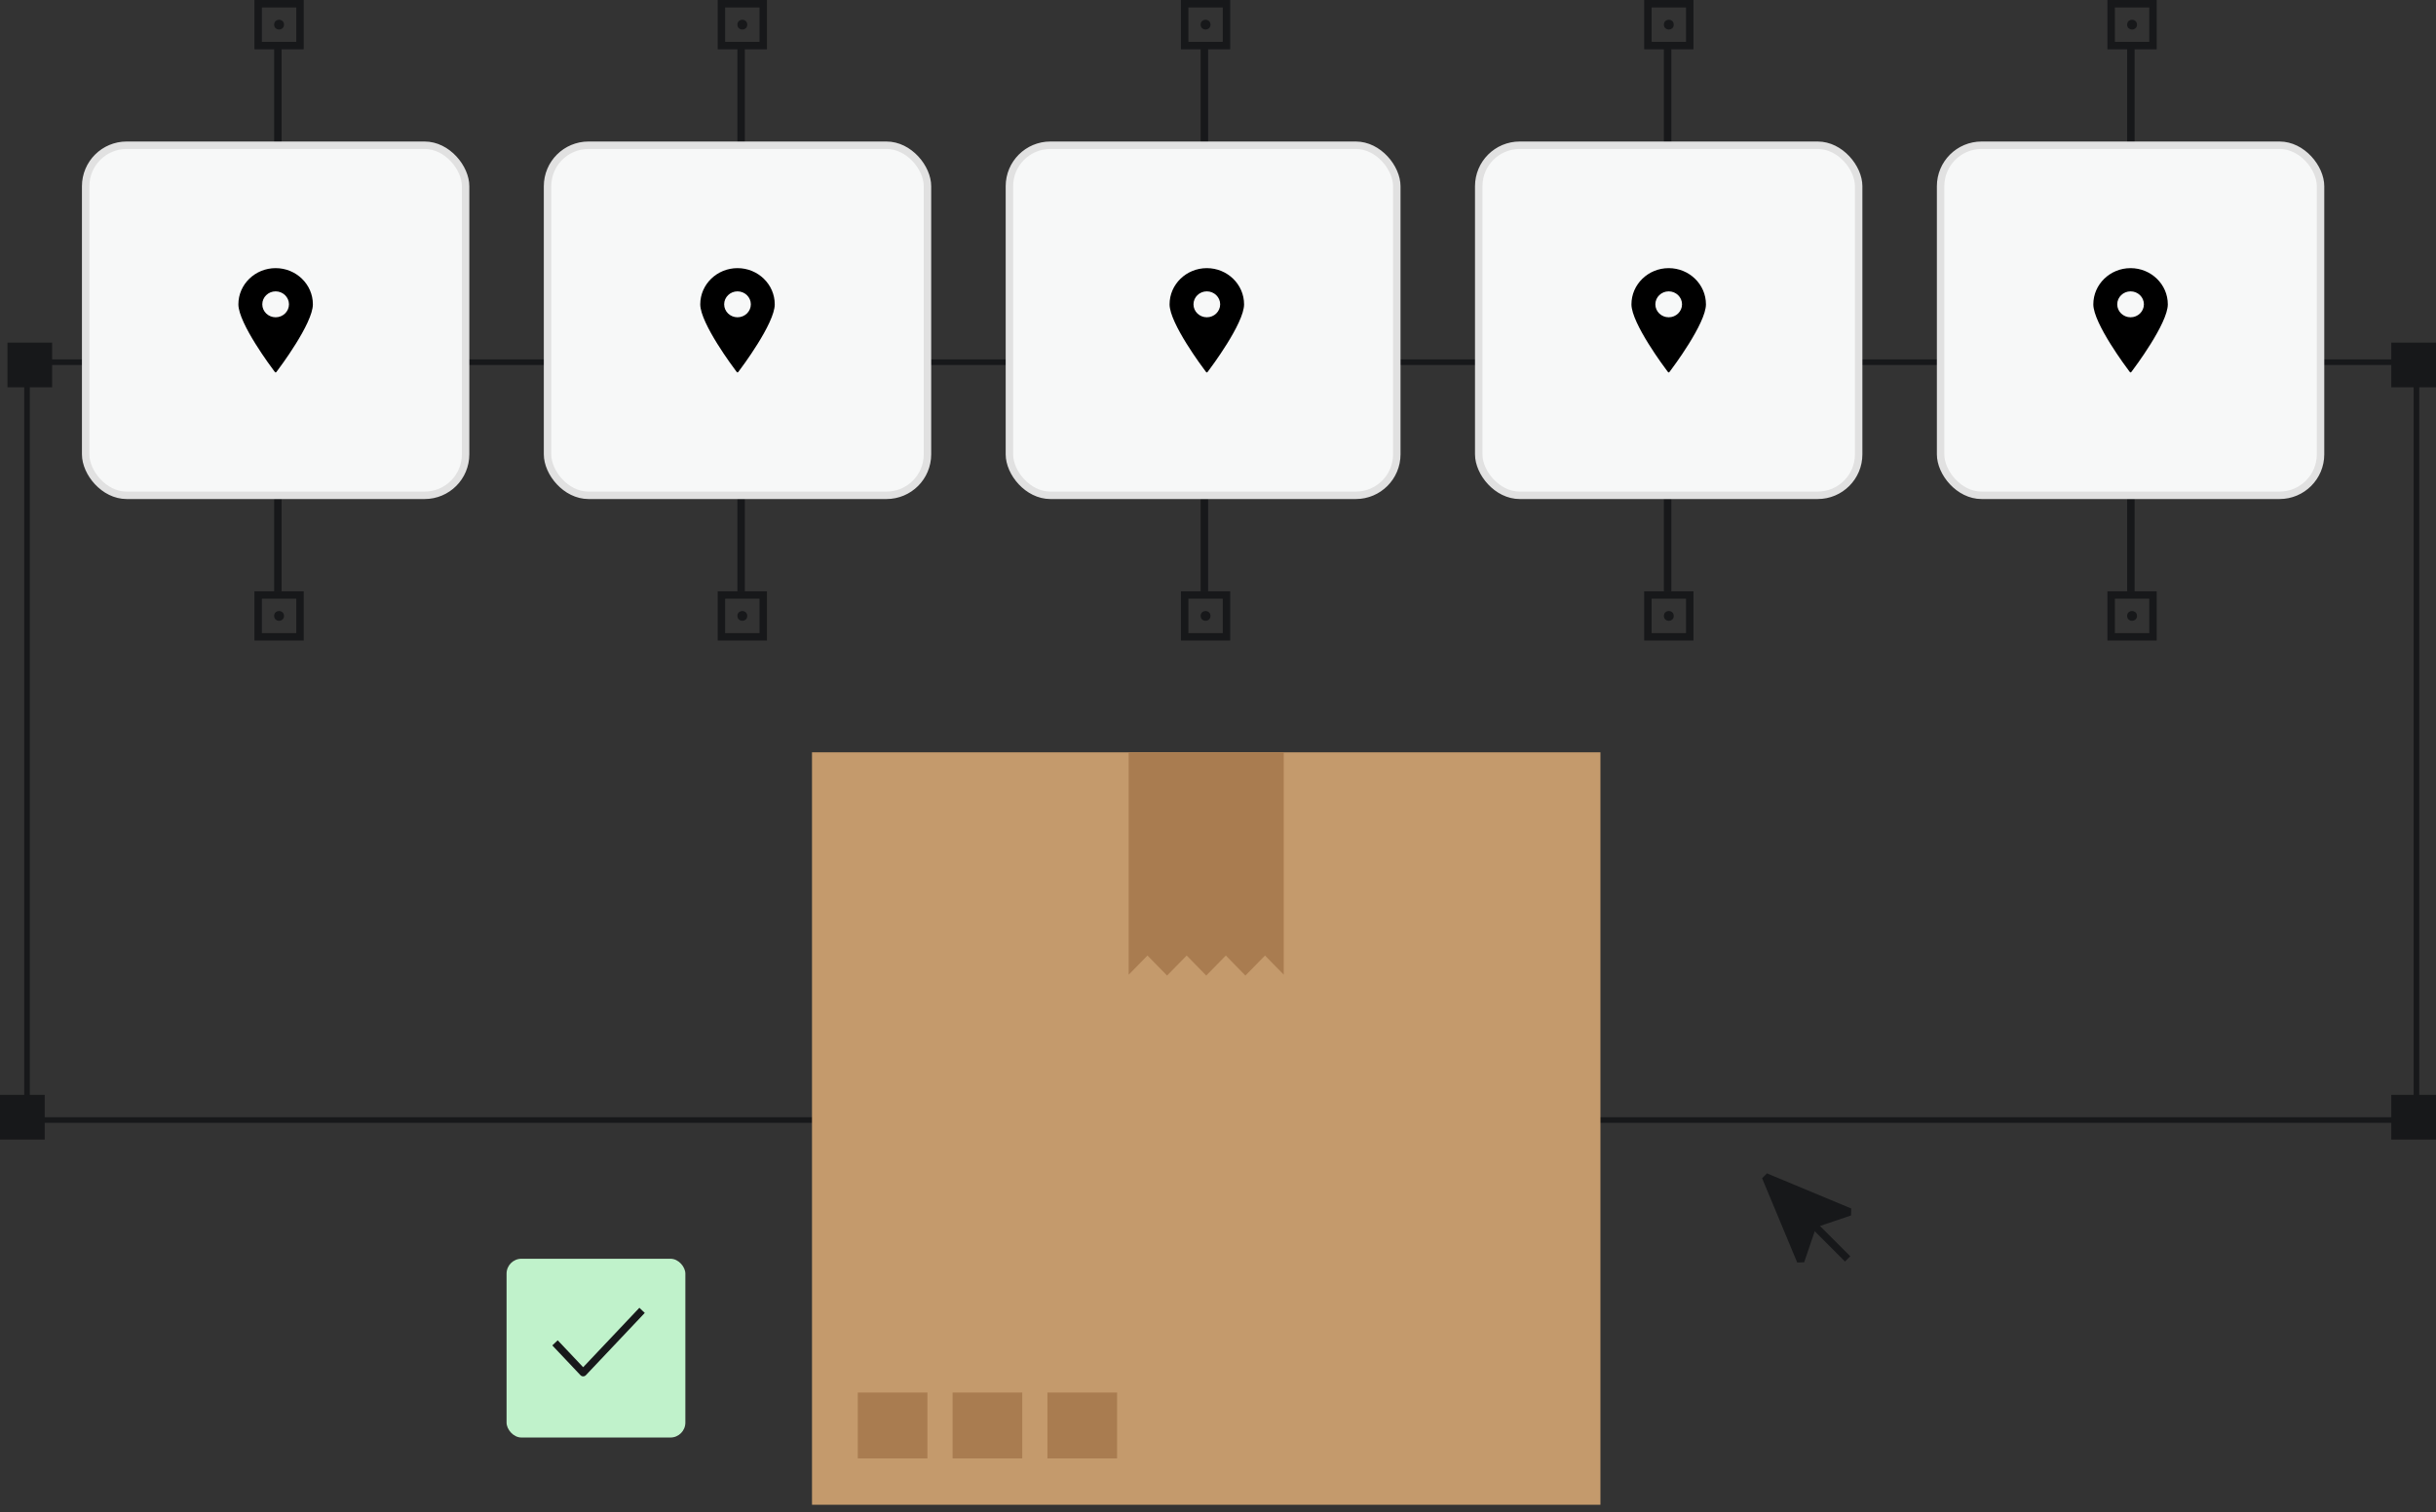
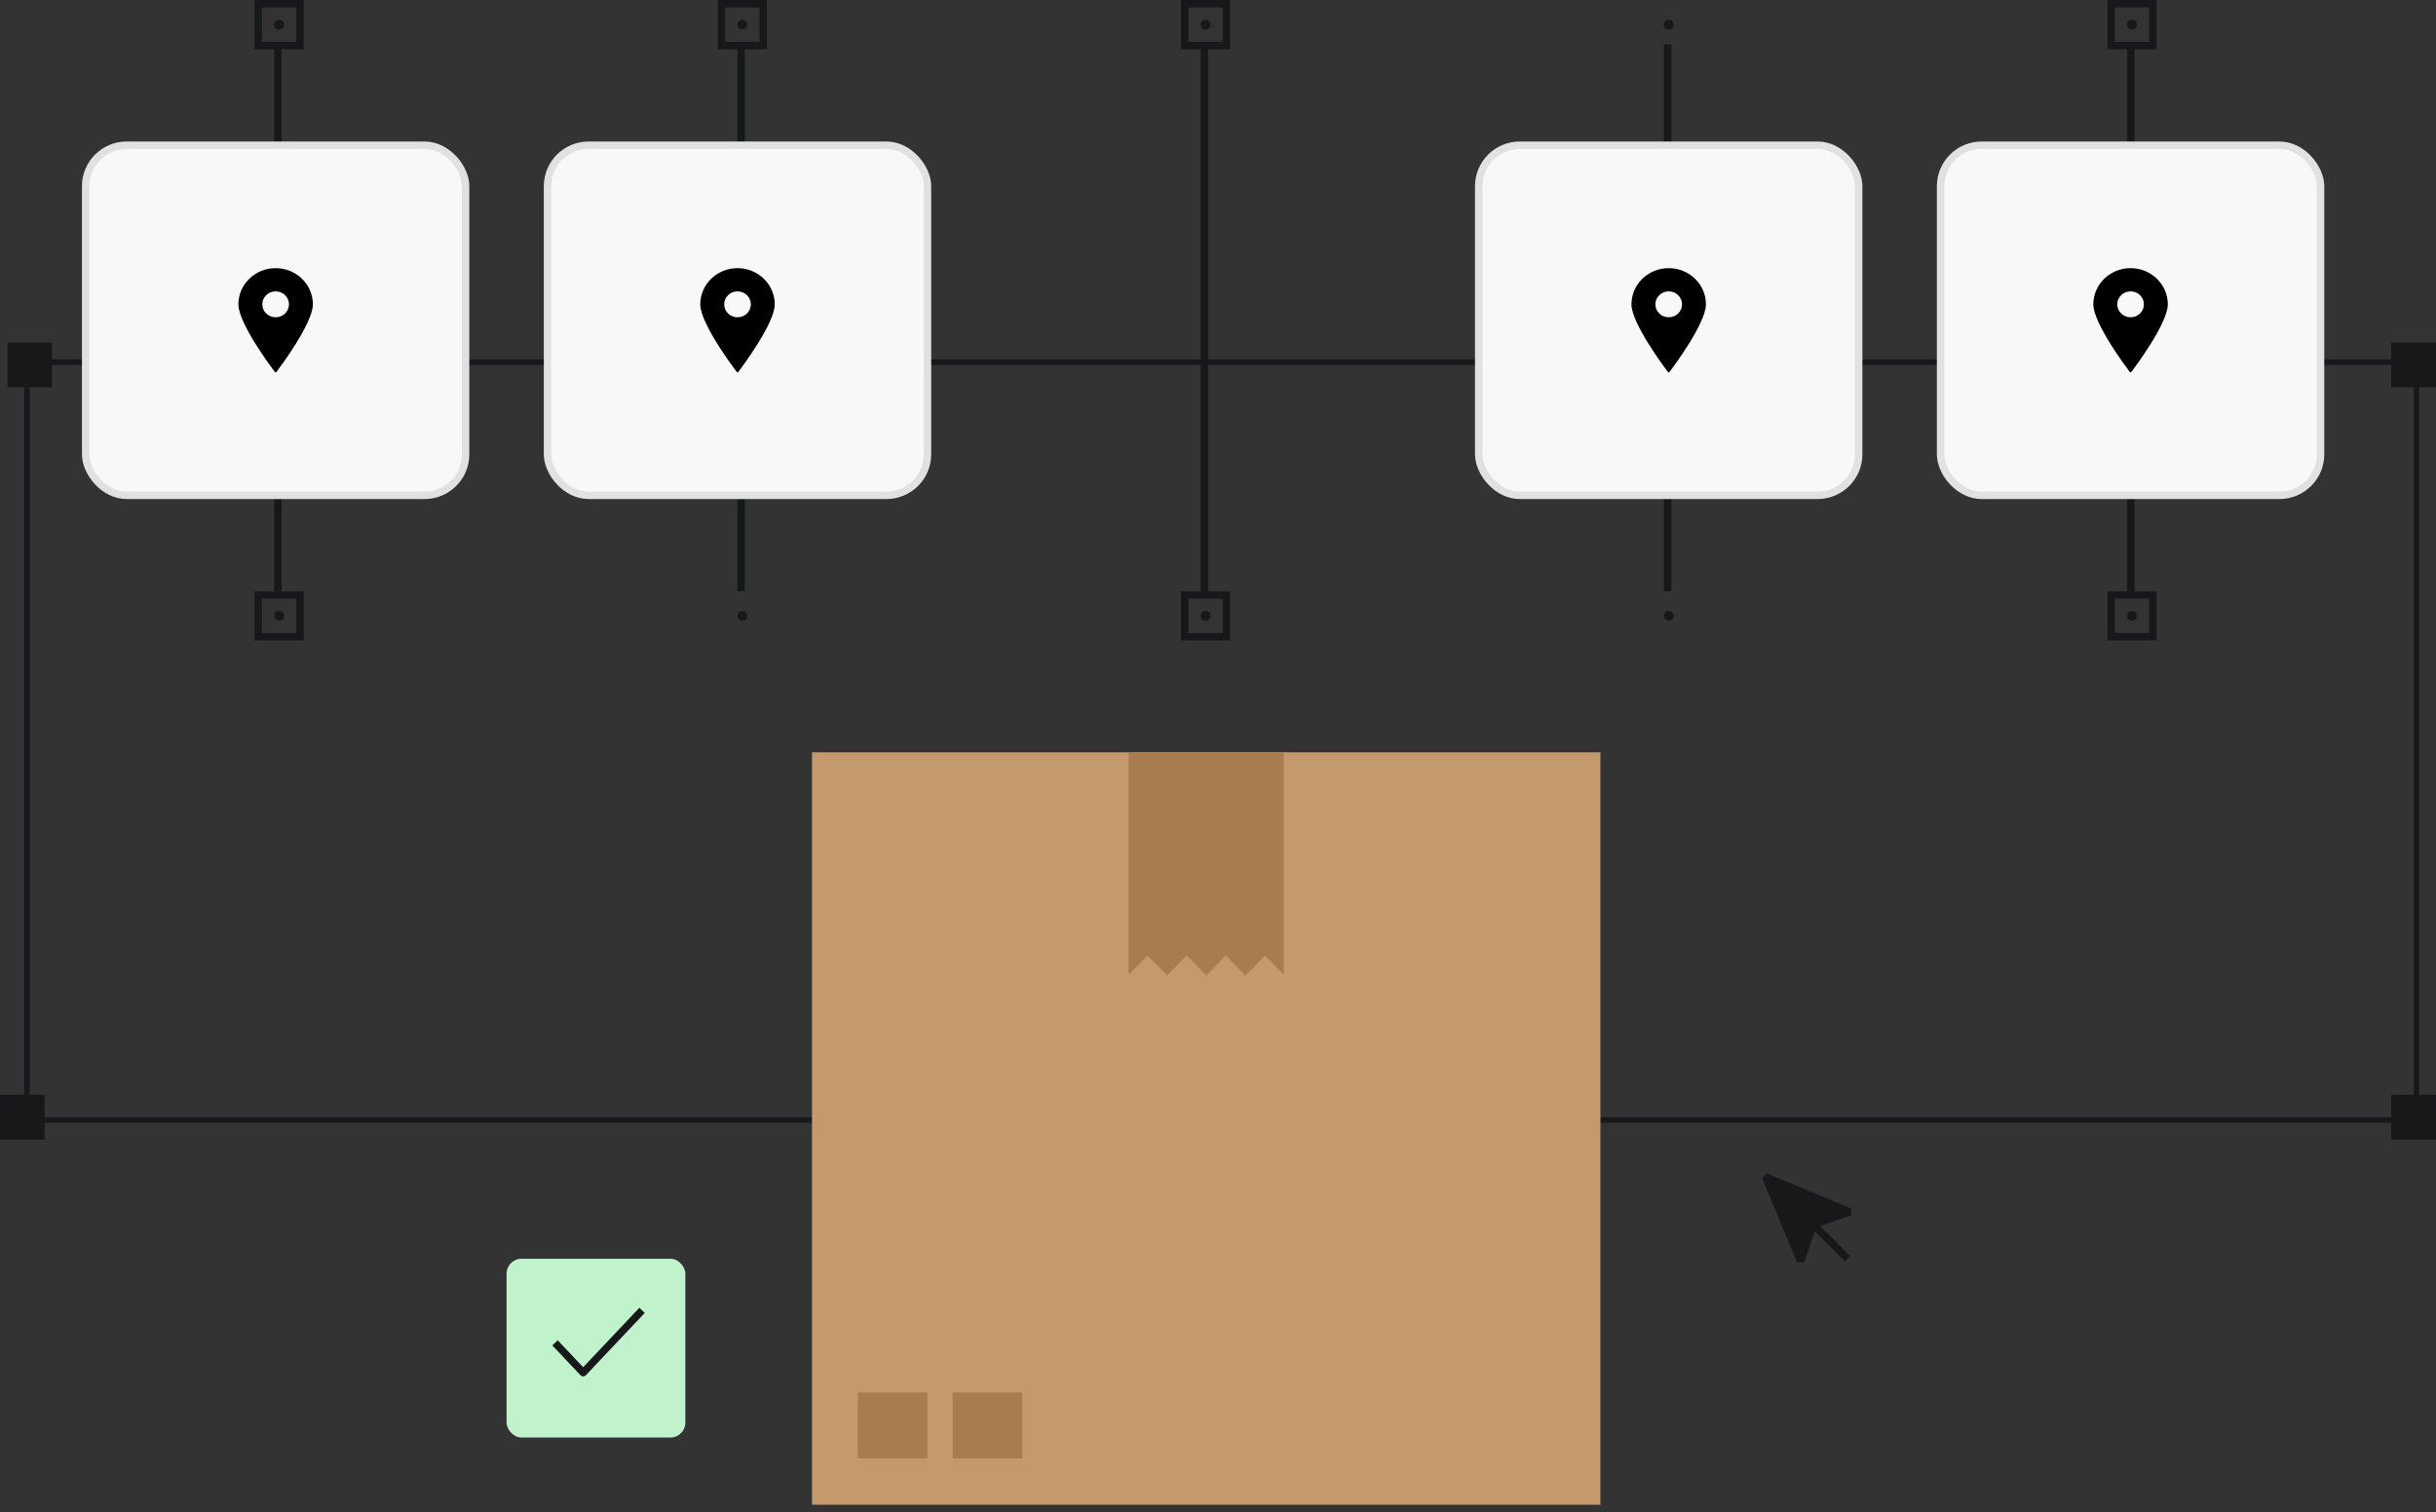
<svg xmlns="http://www.w3.org/2000/svg" width="327" height="203" viewBox="0 0 327 203" fill="none">
  <rect x="0" y="0" width="327" height="203" fill="#333333" stroke="none" />
  <rect x="3.625" y="48.625" width="320.75" height="101.75" stroke="#17181A" stroke-width="0.75" />
  <rect y="147" width="6" height="6" fill="#17181A" />
  <rect x="321" y="147" width="6" height="6" fill="#17181A" />
  <rect x="1" y="46" width="6" height="6" fill="#17181A" />
  <rect x="321" y="46" width="6" height="6" fill="#17181A" />
  <path d="M109 202.028H214.836V101.004L109 101.004L109 202.028Z" fill="#C49A6C" />
  <path d="M169.81 128.29L167.179 130.978L164.553 128.29L161.922 130.978L159.296 128.29L156.665 130.978L154.035 128.29L151.508 130.867V101H172.323V130.86L169.81 128.29Z" fill="#A97C50" />
-   <path d="M140.603 195.805H149.953V186.96H140.603V195.805Z" fill="#A97C50" />
+   <path d="M140.603 195.805H149.953H140.603V195.805Z" fill="#A97C50" />
  <path d="M127.873 195.805H137.223V186.96H127.873V195.805Z" fill="#A97C50" />
  <path d="M115.146 195.805H124.496V186.96H115.146V195.805Z" fill="#A97C50" />
  <rect x="68" y="169" width="24" height="24" rx="2" fill="#C0F2CB" />
  <path d="M85.846 176.291L78.283 184.291L74.846 180.655" stroke="#17181A" stroke-linecap="square" stroke-linejoin="round" />
  <path d="M237 158L241.713 169.313L243.387 164.387L248.313 162.713L237 158Z" fill="#17181A" stroke="#17181A" stroke-linecap="square" stroke-linejoin="bevel" />
  <path d="M243.666 164.666L247.666 168.666" stroke="#17181A" stroke-linecap="square" stroke-linejoin="round" />
  <rect x="40.27" y="6.115" width="5.615" height="5.615" transform="rotate(-180 40.27 6.115)" stroke="#17181A" />
  <circle cx="37.462" cy="3.308" r="0.5" transform="rotate(-180 37.462 3.308)" fill="#17181A" stroke="#17181A" stroke-width="0.323" />
  <rect x="40.27" y="85.5" width="5.615" height="5.615" transform="rotate(-180 40.27 85.5)" stroke="#17181A" />
  <circle cx="37.462" cy="82.692" r="0.5" transform="rotate(-180 37.462 82.692)" fill="#17181A" stroke="#17181A" stroke-width="0.323" />
  <line x1="37.301" y1="5.954" x2="37.301" y2="79.385" stroke="#17181A" />
  <rect x="164.639" y="6.115" width="5.615" height="5.615" transform="rotate(-180 164.639 6.115)" stroke="#17181A" />
  <circle cx="161.831" cy="3.308" r="0.5" transform="rotate(-180 161.831 3.308)" fill="#17181A" stroke="#17181A" stroke-width="0.323" />
  <rect x="164.639" y="85.5" width="5.615" height="5.615" transform="rotate(-180 164.639 85.5)" stroke="#17181A" />
  <circle cx="161.831" cy="82.692" r="0.5" transform="rotate(-180 161.831 82.692)" fill="#17181A" stroke="#17181A" stroke-width="0.323" />
  <line x1="161.67" y1="5.954" x2="161.67" y2="79.385" stroke="#17181A" />
  <rect x="102.455" y="6.115" width="5.615" height="5.615" transform="rotate(-180 102.455 6.115)" stroke="#17181A" />
  <circle cx="99.647" cy="3.308" r="0.5" transform="rotate(-180 99.647 3.308)" fill="#17181A" stroke="#17181A" stroke-width="0.323" />
-   <rect x="102.455" y="85.5" width="5.615" height="5.615" transform="rotate(-180 102.455 85.5)" stroke="#17181A" />
  <circle cx="99.647" cy="82.692" r="0.5" transform="rotate(-180 99.647 82.692)" fill="#17181A" stroke="#17181A" stroke-width="0.323" />
  <line x1="99.485" y1="5.954" x2="99.485" y2="79.385" stroke="#17181A" />
-   <rect x="226.824" y="6.115" width="5.615" height="5.615" transform="rotate(-180 226.824 6.115)" stroke="#17181A" />
  <circle cx="224.016" cy="3.308" r="0.5" transform="rotate(-180 224.016 3.308)" fill="#17181A" stroke="#17181A" stroke-width="0.323" />
-   <rect x="226.824" y="85.5" width="5.615" height="5.615" transform="rotate(-180 226.824 85.5)" stroke="#17181A" />
  <circle cx="224.016" cy="82.692" r="0.5" transform="rotate(-180 224.016 82.692)" fill="#17181A" stroke="#17181A" stroke-width="0.323" />
  <line x1="223.854" y1="5.954" x2="223.854" y2="79.385" stroke="#17181A" />
  <rect x="289.008" y="6.115" width="5.615" height="5.615" transform="rotate(-180 289.008 6.115)" stroke="#17181A" />
  <circle cx="286.2" cy="3.308" r="0.5" transform="rotate(-180 286.2 3.308)" fill="#17181A" stroke="#17181A" stroke-width="0.323" />
  <rect x="289.008" y="85.5" width="5.615" height="5.615" transform="rotate(-180 289.008 85.5)" stroke="#17181A" />
  <circle cx="286.2" cy="82.692" r="0.5" transform="rotate(-180 286.2 82.692)" fill="#17181A" stroke="#17181A" stroke-width="0.323" />
  <line x1="286.039" y1="5.954" x2="286.039" y2="79.385" stroke="#17181A" />
  <rect x="11.5" y="19.5" width="51" height="47" rx="5.5" fill="#F7F8F8" stroke="#E1E1E1" />
-   <rect x="135.5" y="19.5" width="52" height="47" rx="5.5" fill="#F7F8F8" stroke="#E1E1E1" />
  <rect x="73.5" y="19.5" width="51" height="47" rx="5.5" fill="#F7F8F8" stroke="#E1E1E1" />
  <rect x="198.5" y="19.5" width="51" height="47" rx="5.5" fill="#F7F8F8" stroke="#E1E1E1" />
  <rect x="260.5" y="19.5" width="51" height="47" rx="5.5" fill="#F7F8F8" stroke="#E1E1E1" />
  <path d="M286 36C283.243 36 281 38.18 281 40.859C281 43.437 285.536 49.462 285.73 49.717L285.91 49.956C285.931 49.984 285.964 50 286 50C286.036 50 286.069 49.984 286.09 49.956L286.27 49.717C286.464 49.462 291 43.437 291 40.859C291 38.18 288.757 36 286 36ZM286 39.118C286.988 39.118 287.791 39.899 287.791 40.859C287.791 41.818 286.988 42.599 286 42.599C285.013 42.599 284.209 41.818 284.209 40.859C284.209 39.899 285.013 39.118 286 39.118Z" fill="black" />
  <path d="M224 36C221.243 36 219 38.18 219 40.859C219 43.437 223.536 49.462 223.73 49.717L223.91 49.956C223.931 49.984 223.964 50 224 50C224.036 50 224.069 49.984 224.09 49.956L224.27 49.717C224.464 49.462 229 43.437 229 40.859C229 38.18 226.757 36 224 36ZM224 39.118C224.988 39.118 225.791 39.899 225.791 40.859C225.791 41.818 224.988 42.599 224 42.599C223.013 42.599 222.209 41.818 222.209 40.859C222.209 39.899 223.013 39.118 224 39.118Z" fill="black" />
-   <path d="M162 36C159.243 36 157 38.18 157 40.859C157 43.437 161.536 49.462 161.73 49.717L161.91 49.956C161.931 49.984 161.964 50 162 50C162.036 50 162.069 49.984 162.09 49.956L162.27 49.717C162.464 49.462 167 43.437 167 40.859C167 38.18 164.757 36 162 36ZM162 39.118C162.988 39.118 163.791 39.899 163.791 40.859C163.791 41.818 162.988 42.599 162 42.599C161.013 42.599 160.209 41.818 160.209 40.859C160.209 39.899 161.013 39.118 162 39.118Z" fill="black" />
  <path d="M99 36C96.243 36 94 38.18 94 40.859C94 43.437 98.536 49.462 98.73 49.717L98.91 49.956C98.931 49.984 98.965 50 99 50C99.036 50 99.069 49.984 99.09 49.956L99.27 49.717C99.464 49.462 104 43.437 104 40.859C104 38.18 101.757 36 99 36ZM99 39.118C99.988 39.118 100.791 39.899 100.791 40.859C100.791 41.818 99.988 42.599 99 42.599C98.013 42.599 97.209 41.818 97.209 40.859C97.209 39.899 98.013 39.118 99 39.118Z" fill="black" />
  <path d="M37 36C34.243 36 32 38.18 32 40.859C32 43.437 36.536 49.462 36.73 49.717L36.91 49.956C36.931 49.984 36.965 50 37 50C37.036 50 37.069 49.984 37.09 49.956L37.27 49.717C37.464 49.462 42 43.437 42 40.859C42 38.18 39.757 36 37 36ZM37 39.118C37.988 39.118 38.791 39.899 38.791 40.859C38.791 41.818 37.988 42.599 37 42.599C36.013 42.599 35.209 41.818 35.209 40.859C35.209 39.899 36.013 39.118 37 39.118Z" fill="black" />
</svg>